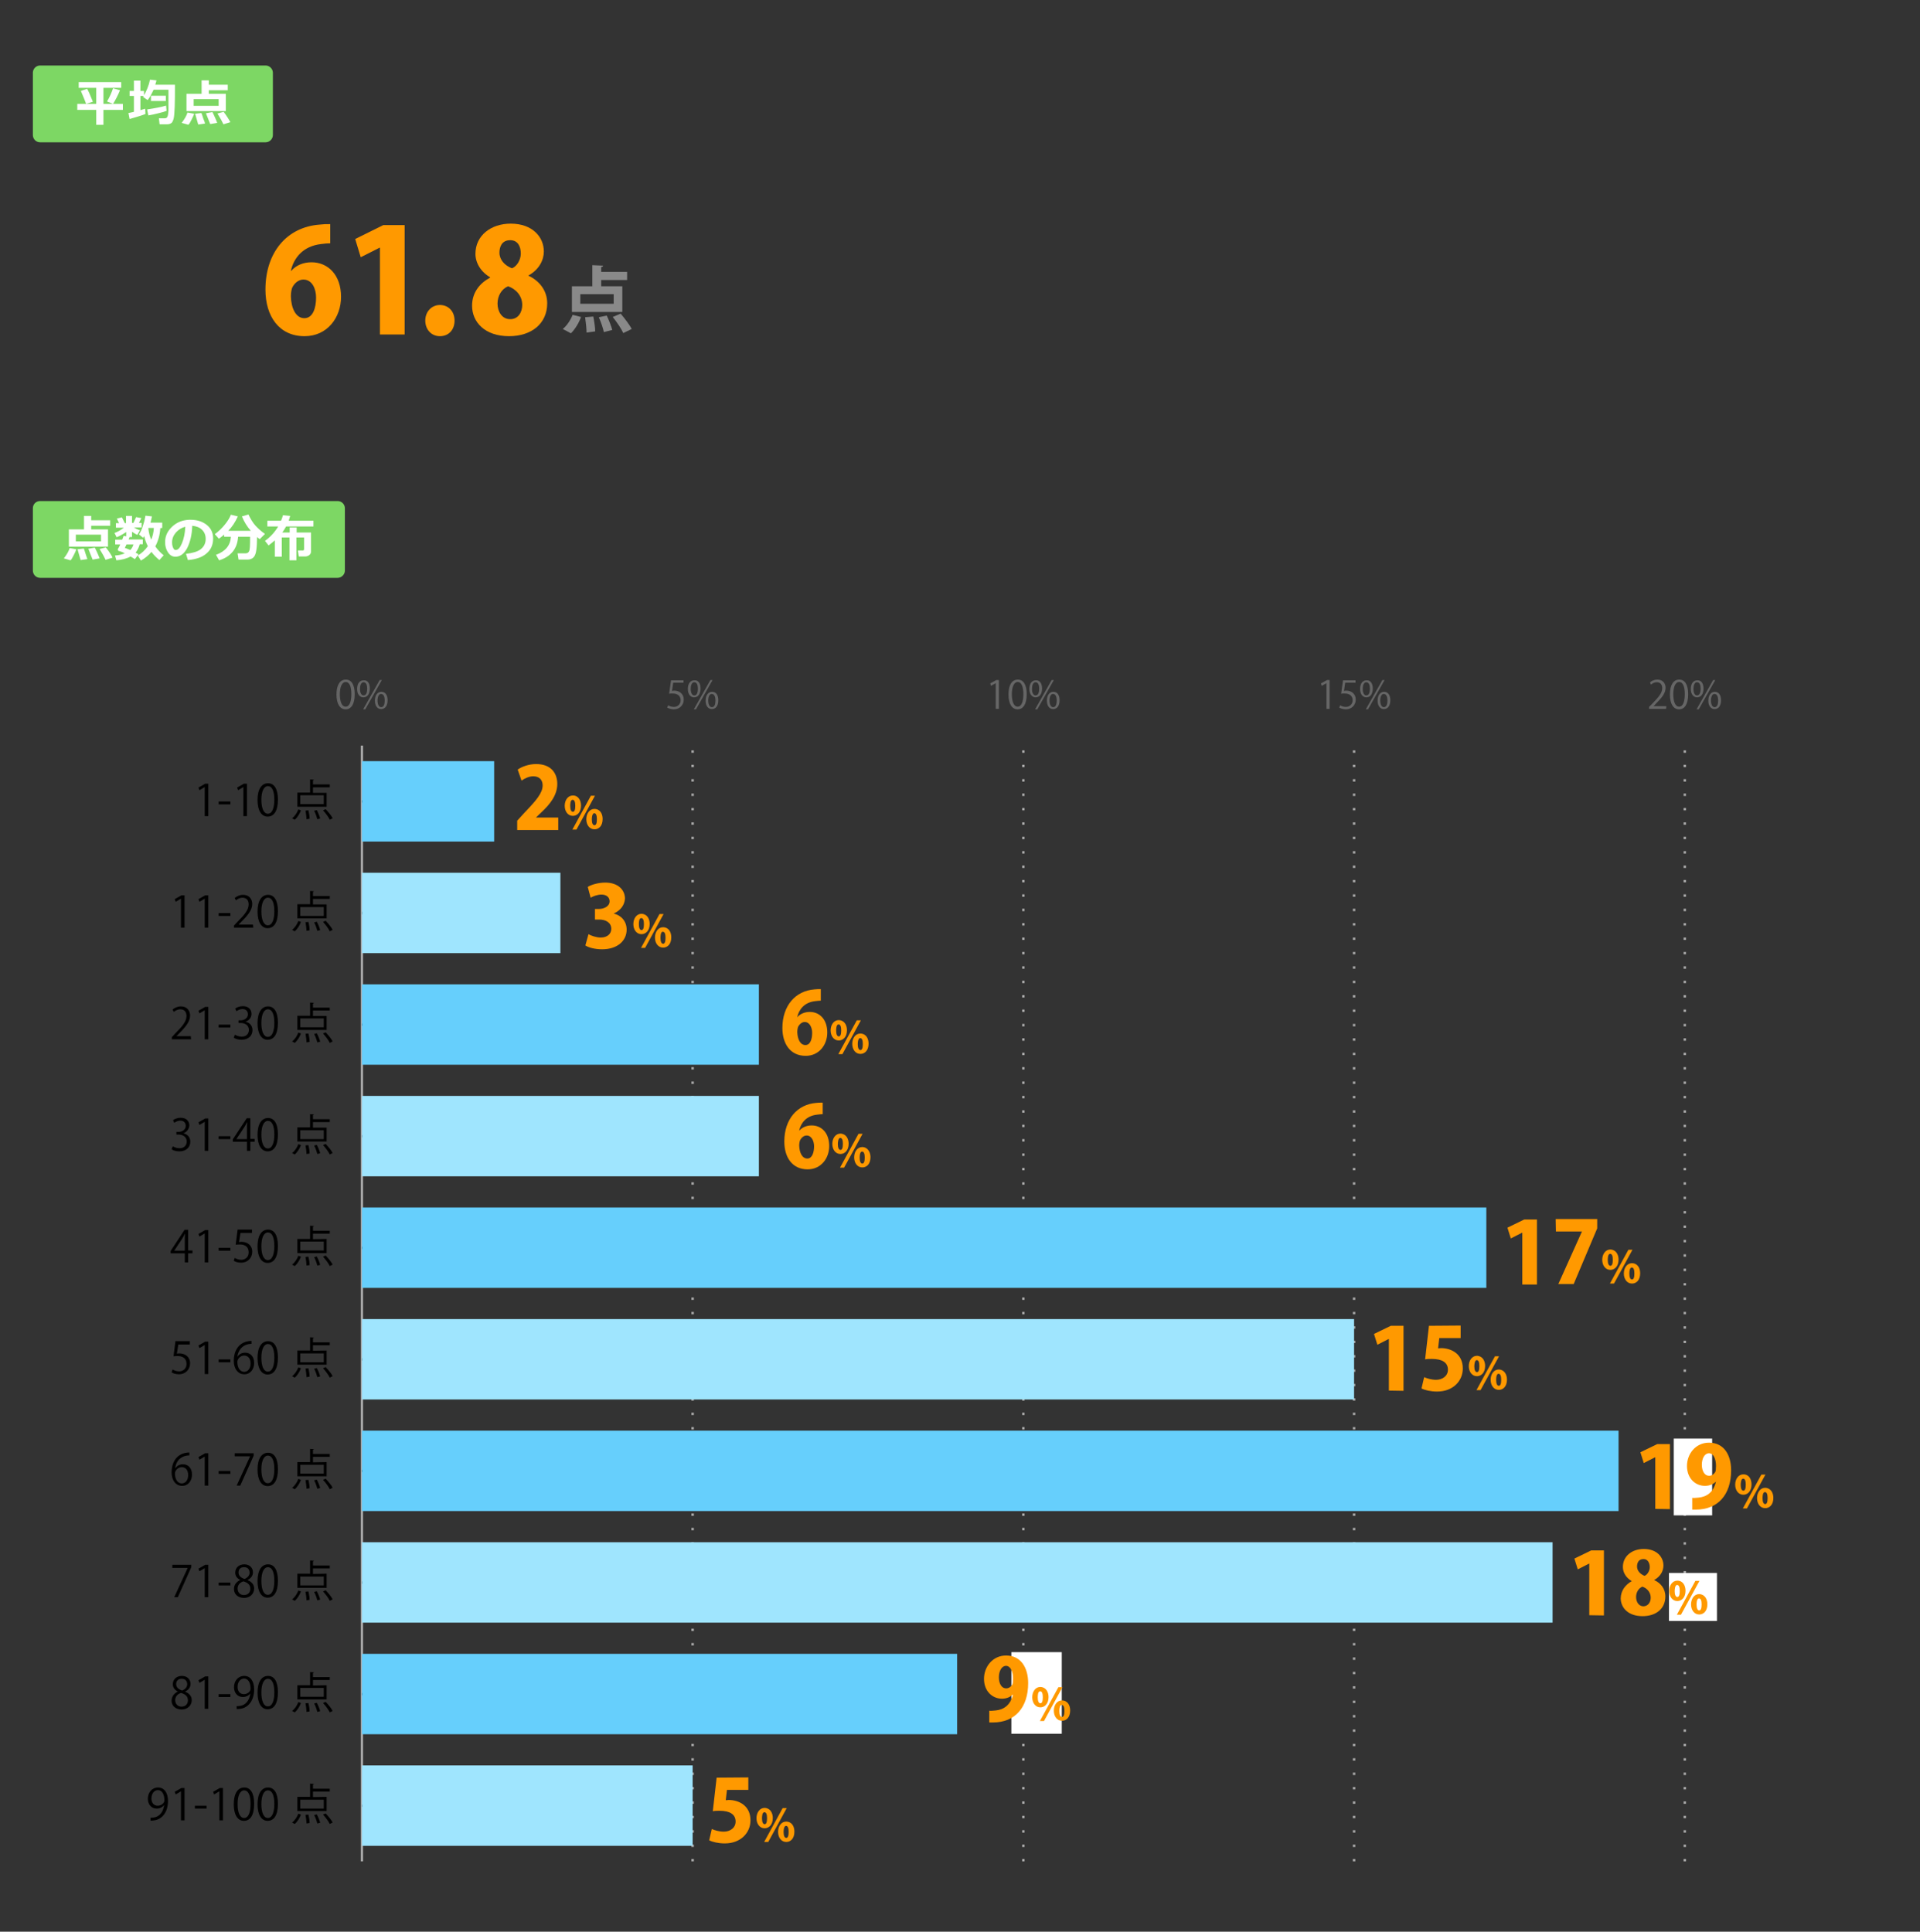
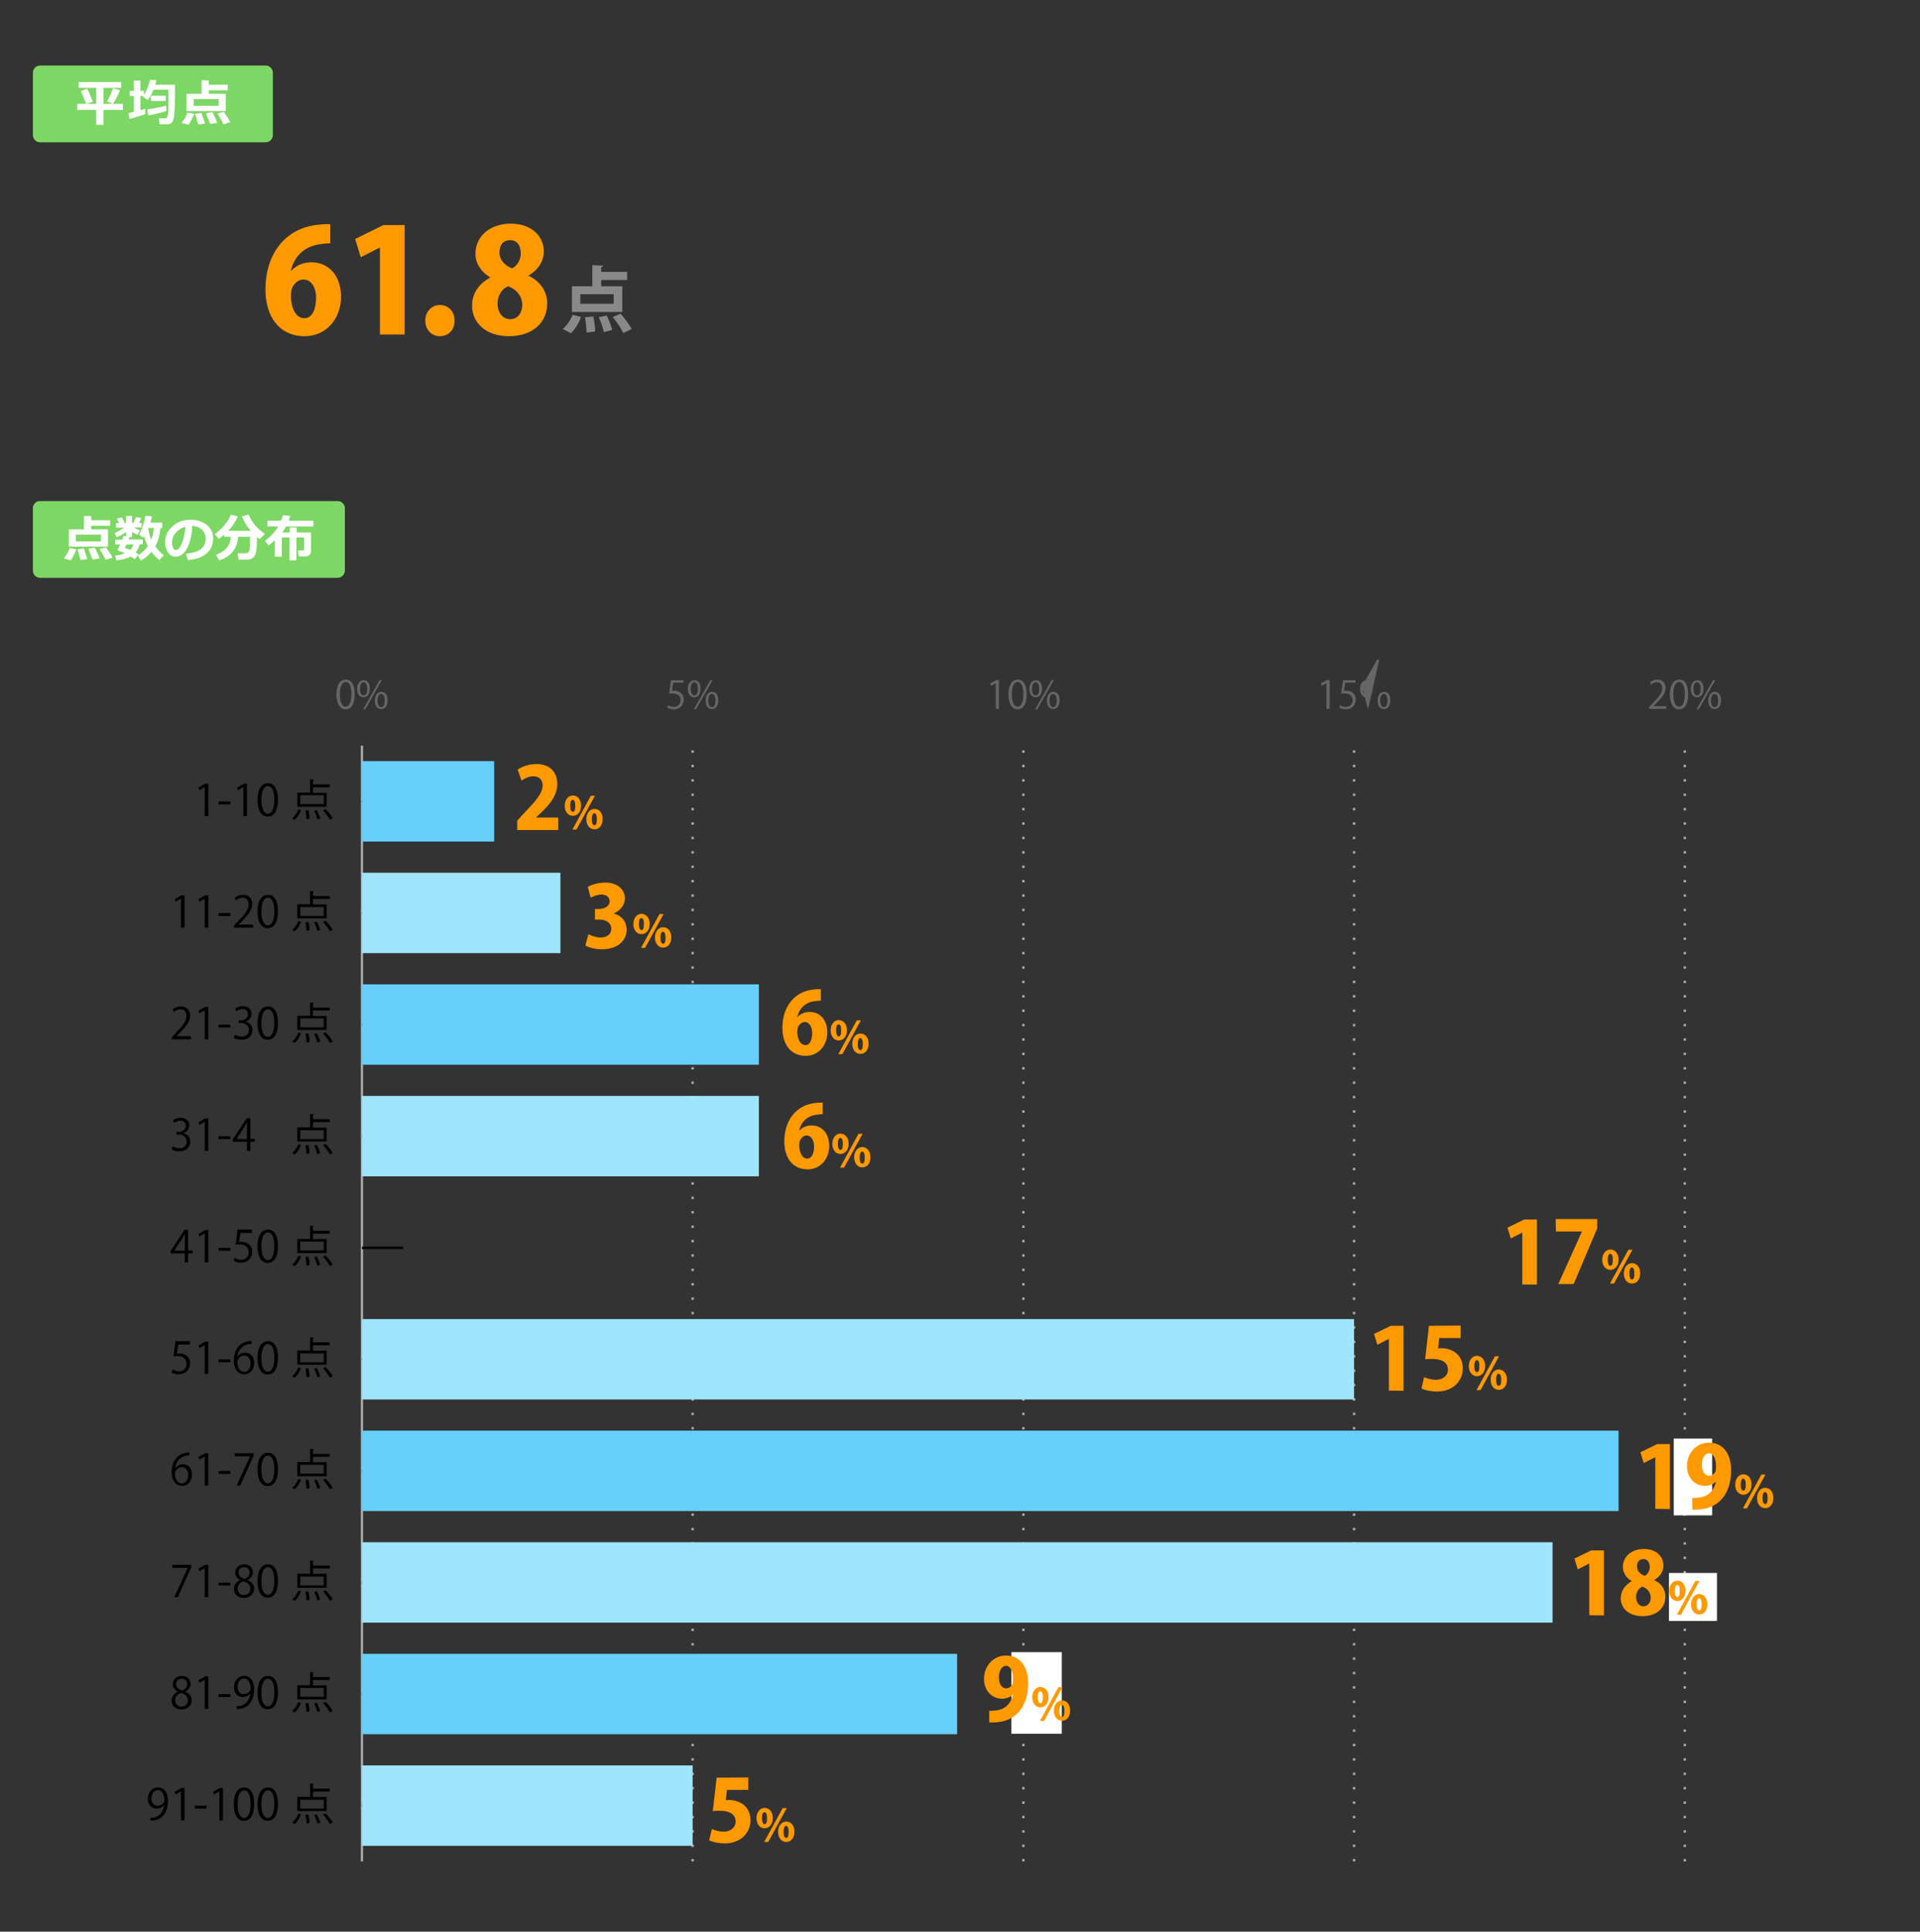
<svg xmlns="http://www.w3.org/2000/svg" version="1.1" id="レイヤー_1" x="0px" y="0px" viewBox="0 0 800 805" style="enable-background:new 0 0 800 805;" xml:space="preserve">
  <rect x="0" y="0" width="800" height="805" fill="#333333" stroke="none" />
  <style type="text/css">
	.st0{fill:#666666;}
	.st1{fill:none;stroke:#000000;stroke-miterlimit:10;}
	.st2{fill:none;stroke:#AAAAAA;stroke-miterlimit:10;stroke-dasharray:1,5;}
	.st3{fill:none;stroke:#AAAAAA;stroke-miterlimit:10;}
	.st4{fill:#66CFFC;}
	.st5{fill:#9FE5FE;}
	.st6{fill:#FF9900;}
	.st7{fill:#7DD764;}
	.st8{fill:#FFFFFF;}
	.st9{fill:#898989;}
</style>
  <g>
    <g>
      <g>
        <path class="st0" d="M140.2,289.4c0-4.2,1.6-6.2,3.9-6.2c2.3,0,3.7,2.1,3.7,6.1c0,4.2-1.5,6.3-3.8,6.3     C141.7,295.6,140.2,293.4,140.2,289.4z M146.4,289.3c0-3-0.7-5.1-2.4-5.1c-1.4,0-2.4,1.9-2.4,5.1s0.9,5.2,2.4,5.2     C145.7,294.5,146.4,292.2,146.4,289.3z" />
        <path class="st0" d="M154.1,286.9c0,2.5-1.2,3.7-2.7,3.7c-1.4,0-2.6-1.2-2.6-3.5c0-2.4,1.2-3.6,2.7-3.6     C153.2,283.4,154.1,284.8,154.1,286.9z M150,287.1c0,1.5,0.5,2.7,1.5,2.7c1.1,0,1.5-1.3,1.5-2.8c0-1.4-0.4-2.7-1.5-2.7     C150.4,284.3,150,285.7,150,287.1z M152.2,295.6h-0.9l6.9-12.2h0.9L152.2,295.6z M161.5,291.8c0,2.5-1.2,3.7-2.7,3.7     c-1.4,0-2.6-1.2-2.6-3.5c0-2.4,1.2-3.7,2.7-3.7C160.5,288.3,161.5,289.6,161.5,291.8z M157.3,291.9c0,1.5,0.5,2.8,1.5,2.8     c1.1,0,1.5-1.2,1.5-2.8c0-1.4-0.4-2.7-1.5-2.7C157.8,289.1,157.3,290.5,157.3,291.9z" />
      </g>
      <g>
        <path class="st0" d="M284.8,283.4v1.1h-4.3l-0.5,3.4c0.3,0,0.5-0.1,0.9-0.1c2.1,0,4,1.3,4,3.7c0,2.4-1.8,4.1-4.1,4.1     c-1.2,0-2.2-0.4-2.8-0.7l0.4-1c0.4,0.3,1.3,0.7,2.4,0.7c1.5,0,2.8-1.1,2.8-2.8c0-1.6-1.1-2.8-3.3-2.8c-0.6,0-1.1,0-1.5,0.1     l0.8-5.6h5.2V283.4z" />
        <path class="st0" d="M291.9,286.9c0,2.5-1.2,3.7-2.7,3.7c-1.4,0-2.6-1.2-2.6-3.5c0-2.4,1.2-3.6,2.7-3.6     C291,283.4,291.9,284.8,291.9,286.9z M287.8,287.1c0,1.5,0.5,2.7,1.5,2.7c1.1,0,1.5-1.3,1.5-2.8c0-1.4-0.4-2.7-1.5-2.7     C288.2,284.3,287.8,285.7,287.8,287.1z M290,295.6h-0.9l6.9-12.2h0.9L290,295.6z M299.3,291.8c0,2.5-1.2,3.7-2.7,3.7     c-1.4,0-2.6-1.2-2.6-3.5c0-2.4,1.2-3.7,2.7-3.7C298.3,288.3,299.3,289.6,299.3,291.8z M295.1,291.9c0,1.5,0.5,2.8,1.5,2.8     c1.1,0,1.5-1.2,1.5-2.8c0-1.4-0.4-2.7-1.5-2.7C295.6,289.1,295.1,290.5,295.1,291.9z" />
      </g>
      <g>
        <path class="st0" d="M414.9,295.4v-10.7l0,0l-2,1.1l-0.3-1l2.5-1.4h1.1v12H414.9z" />
        <path class="st0" d="M420.2,289.4c0-4.2,1.6-6.2,3.9-6.2s3.7,2.1,3.7,6.1c0,4.2-1.5,6.3-3.8,6.3     C421.7,295.6,420.2,293.4,420.2,289.4z M426.4,289.3c0-3-0.7-5.1-2.4-5.1c-1.4,0-2.4,1.9-2.4,5.1s0.9,5.2,2.4,5.2     C425.7,294.5,426.4,292.2,426.4,289.3z" />
        <path class="st0" d="M434.2,286.9c0,2.5-1.2,3.7-2.7,3.7c-1.4,0-2.6-1.2-2.6-3.5c0-2.4,1.2-3.6,2.7-3.6     C433.2,283.4,434.2,284.8,434.2,286.9z M430,287.1c0,1.5,0.5,2.7,1.5,2.7c1.1,0,1.5-1.3,1.5-2.8c0-1.4-0.4-2.7-1.5-2.7     C430.4,284.3,430,285.7,430,287.1z M432.2,295.6h-0.9l6.9-12.2h0.9L432.2,295.6z M441.5,291.8c0,2.5-1.2,3.7-2.7,3.7     c-1.4,0-2.6-1.2-2.6-3.5c0-2.4,1.2-3.7,2.7-3.7C440.5,288.3,441.5,289.6,441.5,291.8z M437.3,291.9c0,1.5,0.5,2.8,1.5,2.8     c1.1,0,1.5-1.2,1.5-2.8c0-1.4-0.4-2.7-1.5-2.7C437.8,289.1,437.3,290.5,437.3,291.9z" />
      </g>
      <g>
        <path class="st0" d="M552.7,295.4v-10.7l0,0l-2,1.1l-0.3-1l2.5-1.4h1.1v12H552.7z" />
        <path class="st0" d="M564.8,283.4v1.1h-4.3l-0.5,3.4c0.3,0,0.5-0.1,0.9-0.1c2.1,0,4,1.3,4,3.7c0,2.4-1.8,4.1-4.1,4.1     c-1.2,0-2.2-0.4-2.8-0.7l0.4-1c0.4,0.3,1.3,0.7,2.4,0.7c1.5,0,2.8-1.1,2.8-2.8c0-1.6-1.1-2.8-3.3-2.8c-0.6,0-1.1,0-1.5,0.1     l0.8-5.6h5.2V283.4z" />
-         <path class="st0" d="M572,286.9c0,2.5-1.2,3.7-2.7,3.7c-1.4,0-2.6-1.2-2.6-3.5c0-2.4,1.2-3.6,2.7-3.6     C571,283.4,572,284.8,572,286.9z M567.8,287.1c0,1.5,0.5,2.7,1.5,2.7c1.1,0,1.5-1.3,1.5-2.8c0-1.4-0.4-2.7-1.5-2.7     C568.2,284.3,567.8,285.7,567.8,287.1z M570,295.6h-0.9l6.9-12.2h0.9L570,295.6z M579.3,291.8c0,2.5-1.2,3.7-2.7,3.7     c-1.4,0-2.6-1.2-2.6-3.5c0-2.4,1.2-3.7,2.7-3.7C578.3,288.3,579.3,289.6,579.3,291.8z M575.1,291.9c0,1.5,0.5,2.8,1.5,2.8     c1.1,0,1.5-1.2,1.5-2.8c0-1.4-0.4-2.7-1.5-2.7C575.6,289.1,575.1,290.5,575.1,291.9z" />
+         <path class="st0" d="M572,286.9c0,2.5-1.2,3.7-2.7,3.7c-1.4,0-2.6-1.2-2.6-3.5c0-2.4,1.2-3.6,2.7-3.6     C571,283.4,572,284.8,572,286.9z M567.8,287.1c0,1.5,0.5,2.7,1.5,2.7c1.1,0,1.5-1.3,1.5-2.8c0-1.4-0.4-2.7-1.5-2.7     C568.2,284.3,567.8,285.7,567.8,287.1z h-0.9l6.9-12.2h0.9L570,295.6z M579.3,291.8c0,2.5-1.2,3.7-2.7,3.7     c-1.4,0-2.6-1.2-2.6-3.5c0-2.4,1.2-3.7,2.7-3.7C578.3,288.3,579.3,289.6,579.3,291.8z M575.1,291.9c0,1.5,0.5,2.8,1.5,2.8     c1.1,0,1.5-1.2,1.5-2.8c0-1.4-0.4-2.7-1.5-2.7C575.6,289.1,575.1,290.5,575.1,291.9z" />
      </g>
      <g>
        <path class="st0" d="M694.2,295.4h-7.1v-0.8l1.2-1.2c2.8-2.9,4.3-4.6,4.3-6.6c0-1.3-0.6-2.5-2.3-2.5c-1,0-1.8,0.5-2.4,1l-0.4-0.9     c0.7-0.7,1.8-1.2,3.1-1.2c2.4,0,3.4,1.8,3.4,3.4c0,2.3-1.6,4.2-4.1,6.7l-0.9,1l0,0h5.3L694.2,295.4L694.2,295.4z" />
        <path class="st0" d="M695.8,289.4c0-4.2,1.6-6.2,3.9-6.2c2.3,0,3.7,2.1,3.7,6.1c0,4.2-1.5,6.3-3.8,6.3     C697.3,295.6,695.8,293.4,695.8,289.4z M702,289.3c0-3-0.7-5.1-2.4-5.1c-1.4,0-2.4,1.9-2.4,5.1s0.9,5.2,2.4,5.2     C701.3,294.5,702,292.2,702,289.3z" />
        <path class="st0" d="M709.8,286.9c0,2.5-1.2,3.7-2.7,3.7c-1.4,0-2.6-1.2-2.6-3.5c0-2.4,1.2-3.6,2.7-3.6     C708.8,283.4,709.8,284.8,709.8,286.9z M705.6,287.1c0,1.5,0.5,2.7,1.5,2.7c1.1,0,1.5-1.3,1.5-2.8c0-1.4-0.4-2.7-1.5-2.7     C706,284.3,705.6,285.7,705.6,287.1z M707.8,295.6h-0.9l6.9-12.2h0.9L707.8,295.6z M717.1,291.8c0,2.5-1.2,3.7-2.7,3.7     c-1.4,0-2.6-1.2-2.6-3.5c0-2.4,1.2-3.7,2.7-3.7C716.1,288.3,717.1,289.6,717.1,291.8z M712.9,291.9c0,1.5,0.5,2.8,1.5,2.8     c1.1,0,1.5-1.2,1.5-2.8c0-1.4-0.4-2.7-1.5-2.7C713.4,289.1,712.9,290.5,712.9,291.9z" />
      </g>
    </g>
    <g>
      <g>
        <line class="st1" x1="150.8" y1="775.7" x2="150.8" y2="310.7" />
        <line class="st2" x1="288.6" y1="775.7" x2="288.6" y2="310.7" />
        <line class="st2" x1="426.4" y1="775.7" x2="426.4" y2="310.7" />
        <line class="st2" x1="564.2" y1="775.7" x2="564.2" y2="310.7" />
        <line class="st2" x1="702" y1="775.7" x2="702" y2="310.7" />
      </g>
    </g>
  </g>
  <g>
    <line class="st3" x1="150.8" y1="775.7" x2="150.8" y2="310.7" />
    <g>
      <g>
        <line class="st1" x1="150.8" y1="752.5" x2="168" y2="752.5" />
        <line class="st1" x1="150.8" y1="706" x2="168" y2="706" />
        <line class="st1" x1="150.8" y1="659.5" x2="168" y2="659.5" />
        <line class="st1" x1="150.8" y1="613" x2="168" y2="613" />
        <line class="st1" x1="150.8" y1="566.5" x2="168" y2="566.5" />
        <line class="st1" x1="150.8" y1="520" x2="168" y2="520" />
        <line class="st1" x1="150.8" y1="473.5" x2="168" y2="473.5" />
        <line class="st1" x1="150.8" y1="427" x2="168" y2="427" />
        <line class="st1" x1="150.8" y1="380.5" x2="168" y2="380.5" />
        <line class="st1" x1="150.8" y1="334" x2="168" y2="334" />
      </g>
    </g>
  </g>
  <g>
    <g>
      <g>
        <rect x="150.8" y="317.2" class="st4" width="55.1" height="33.5" />
        <rect x="150.8" y="363.7" class="st5" width="82.7" height="33.5" />
        <rect x="150.8" y="410.2" class="st4" width="165.4" height="33.5" />
        <rect x="150.8" y="456.7" class="st5" width="165.4" height="33.5" />
-         <rect x="150.8" y="503.2" class="st4" width="468.5" height="33.5" />
        <rect x="150.8" y="549.7" class="st5" width="413.4" height="33.5" />
        <rect x="150.8" y="596.2" class="st4" width="523.6" height="33.5" />
        <rect x="150.8" y="642.7" class="st5" width="496.1" height="33.5" />
        <rect x="150.8" y="689.2" class="st4" width="248" height="33.5" />
        <rect x="150.8" y="735.7" class="st5" width="137.8" height="33.5" />
      </g>
    </g>
  </g>
  <g>
    <g>
      <path d="M68.4,752.2c-0.7,0.9-1.8,1.5-3.1,1.5c-2.3,0-3.7-1.8-3.7-4.1c0-2.5,1.6-4.7,4.3-4.7c2.5,0,4.1,2.2,4.1,5.6    c0,4.5-2.3,7.6-5.7,8.1c-0.6,0.1-1.2,0.1-1.6,0.1v-1.2c0.4,0,0.8,0,1.4-0.1C66.3,757.1,68,755.3,68.4,752.2L68.4,752.2z     M63.1,749.5c0,1.8,1,3,2.6,3c1.5,0,2.8-1.1,2.8-2.2c0-2.6-1-4.3-2.7-4.3C64.2,746,63.1,747.5,63.1,749.5z" />
      <path d="M75.4,758.6v-12.1l0,0l-2.2,1.3l-0.4-1.1l2.8-1.6h1.3v13.5L75.4,758.6L75.4,758.6z" />
      <path d="M81.2,752.5h4.9v1.2h-4.9V752.5z" />
      <path d="M91.4,758.6v-12.1l0,0l-2.2,1.3l-0.4-1.1l2.8-1.6h1.3v13.5L91.4,758.6L91.4,758.6z" />
      <path d="M97.4,751.9c0-4.7,1.8-7,4.4-7s4.1,2.4,4.1,6.8c0,4.7-1.6,7.1-4.3,7.1C99.1,758.8,97.4,756.4,97.4,751.9z M104.4,751.8    c0-3.4-0.8-5.7-2.7-5.7c-1.6,0-2.7,2.1-2.7,5.7s1,5.8,2.7,5.8C103.6,757.6,104.4,755,104.4,751.8z" />
      <path d="M107.3,751.9c0-4.7,1.8-7,4.4-7s4.1,2.4,4.1,6.8c0,4.7-1.6,7.1-4.3,7.1C109,758.8,107.3,756.4,107.3,751.9z M114.3,751.8    c0-3.4-0.8-5.7-2.7-5.7c-1.6,0-2.7,2.1-2.7,5.7s1,5.8,2.7,5.8C113.5,757.6,114.3,755,114.3,751.8z" />
      <path d="M125.4,756.2c-0.6,1.5-1.5,3-2.6,3.9l-1.1-0.6c1.1-0.8,2.1-2.3,2.6-3.7L125.4,756.2z M136.1,748.8v5.9h-12.2v-5.9h5.3    v-5.5l1.6,0.1c0,0.1-0.1,0.2-0.4,0.3v1.7h7v1.2h-7v2.3L136.1,748.8L136.1,748.8z M134.9,753.6V750h-9.8v3.7h9.8V753.6z     M127.7,759.9c0-0.9-0.2-2.4-0.4-3.6l1.2-0.1c0.3,1.2,0.5,2.6,0.5,3.5L127.7,759.9z M132.2,759.9c-0.2-0.9-0.7-2.4-1.3-3.5    l1.1-0.3c0.6,1.1,1.2,2.6,1.4,3.5L132.2,759.9z M137.4,760.1c-0.5-1.1-1.7-2.7-2.8-3.9l1.1-0.5c1.1,1.2,2.4,2.7,2.9,3.8    L137.4,760.1z" />
    </g>
    <g>
      <path d="M74.1,704.9c-1.5-0.7-2.1-1.9-2.1-3c0-2.1,1.6-3.5,3.8-3.5c2.4,0,3.6,1.7,3.6,3.3c0,1.2-0.6,2.4-2.2,3.2v0.1    c1.7,0.7,2.7,1.9,2.7,3.5c0,2.3-1.9,3.9-4.2,3.9c-2.6,0-4.2-1.6-4.2-3.6C71.5,707,72.5,705.7,74.1,704.9L74.1,704.9z M78.3,708.6    c0-1.7-1.1-2.6-2.9-3.1c-1.6,0.5-2.4,1.7-2.4,3c0,1.5,1,2.7,2.6,2.7C77.4,711.2,78.3,710,78.3,708.6z M73.4,701.8    c0,1.4,1,2.2,2.5,2.7c1.2-0.5,2.1-1.4,2.1-2.6c0-1.1-0.6-2.3-2.2-2.3C74.2,699.5,73.4,700.6,73.4,701.8z" />
      <path d="M85.3,712.1V700l0,0l-2.2,1.3l-0.4-1.1l2.8-1.6h1.3v13.5L85.3,712.1L85.3,712.1z" />
      <path d="M91.1,706H96v1.2h-4.9V706z" />
      <path d="M104.3,705.7c-0.7,0.9-1.8,1.5-3.1,1.5c-2.3,0-3.7-1.8-3.7-4.1c0-2.5,1.6-4.7,4.3-4.7c2.5,0,4.1,2.2,4.1,5.6    c0,4.5-2.3,7.6-5.7,8.1c-0.6,0.1-1.2,0.1-1.6,0.1V711c0.4,0,0.8,0,1.4-0.1C102.2,710.6,103.9,708.8,104.3,705.7L104.3,705.7z     M99,703c0,1.8,1,3,2.6,3c1.5,0,2.8-1.1,2.8-2.2c0-2.6-1-4.3-2.7-4.3C100.1,699.5,99,701,99,703z" />
      <path d="M107.3,705.4c0-4.7,1.8-7,4.4-7s4.1,2.4,4.1,6.8c0,4.7-1.6,7.1-4.3,7.1C109,712.3,107.3,709.9,107.3,705.4z M114.3,705.3    c0-3.4-0.8-5.7-2.7-5.7c-1.6,0-2.7,2.1-2.7,5.7s1,5.8,2.7,5.8C113.5,711.1,114.3,708.5,114.3,705.3z" />
      <path d="M125.4,709.7c-0.6,1.5-1.5,3-2.6,3.9l-1.1-0.6c1.1-0.8,2.1-2.3,2.6-3.7L125.4,709.7z M136.1,702.3v5.9h-12.2v-5.9h5.3    v-5.5l1.6,0.1c0,0.1-0.1,0.2-0.4,0.3v1.7h7v1.2h-7v2.3L136.1,702.3L136.1,702.3z M134.9,707.1v-3.7h-9.8v3.7H134.9z M127.7,713.4    c0-0.9-0.2-2.4-0.4-3.6l1.2-0.1c0.3,1.2,0.5,2.6,0.5,3.5L127.7,713.4z M132.2,713.4c-0.2-0.9-0.7-2.4-1.3-3.5l1.1-0.3    c0.6,1.1,1.2,2.6,1.4,3.5L132.2,713.4z M137.4,713.6c-0.5-1.1-1.7-2.7-2.8-3.9l1.1-0.5c1.1,1.2,2.4,2.7,2.9,3.8L137.4,713.6z" />
    </g>
    <g>
      <path d="M71.8,652.1h7.9v1l-5.6,12.5h-1.5l5.6-12.2l0,0h-6.4V652.1z" />
      <path d="M85.3,665.6v-12.1l0,0l-2.2,1.3l-0.4-1.1l2.8-1.6h1.3v13.5L85.3,665.6L85.3,665.6z" />
      <path d="M91.1,659.5H96v1.2h-4.9V659.5z" />
      <path d="M100.1,658.4c-1.5-0.7-2.1-1.9-2.1-3c0-2.1,1.6-3.5,3.8-3.5c2.4,0,3.6,1.7,3.6,3.3c0,1.2-0.6,2.4-2.2,3.2v0.1    c1.7,0.7,2.7,1.9,2.7,3.5c0,2.3-1.9,3.9-4.2,3.9c-2.6,0-4.2-1.6-4.2-3.6C97.4,660.5,98.5,659.2,100.1,658.4L100.1,658.4z     M104.3,662.1c0-1.7-1.1-2.6-2.9-3.1c-1.6,0.5-2.4,1.7-2.4,3c0,1.5,1,2.7,2.6,2.7C103.4,664.7,104.3,663.5,104.3,662.1z     M99.4,655.3c0,1.4,1,2.2,2.5,2.7c1.2-0.5,2.1-1.4,2.1-2.6c0-1.1-0.6-2.3-2.2-2.3C100.1,653,99.4,654.1,99.4,655.3z" />
      <path d="M107.3,658.9c0-4.7,1.8-7,4.4-7s4.1,2.4,4.1,6.8c0,4.7-1.6,7.1-4.3,7.1C109,665.8,107.3,663.4,107.3,658.9z M114.3,658.8    c0-3.4-0.8-5.7-2.7-5.7c-1.6,0-2.7,2.1-2.7,5.7s1,5.8,2.7,5.8C113.5,664.6,114.3,662,114.3,658.8z" />
      <path d="M125.4,663.2c-0.6,1.5-1.5,3-2.6,3.9l-1.1-0.6c1.1-0.8,2.1-2.3,2.6-3.7L125.4,663.2z M136.1,655.8v5.9h-12.2v-5.9h5.3    v-5.5l1.6,0.1c0,0.1-0.1,0.2-0.4,0.3v1.7h7v1.2h-7v2.3L136.1,655.8L136.1,655.8z M134.9,660.6V657h-9.8v3.7h9.8V660.6z     M127.7,666.9c0-0.9-0.2-2.4-0.4-3.6l1.2-0.1c0.3,1.2,0.5,2.6,0.5,3.5L127.7,666.9z M132.2,666.9c-0.2-0.9-0.7-2.4-1.3-3.5    l1.1-0.3c0.6,1.1,1.2,2.6,1.4,3.5L132.2,666.9z M137.4,667.1c-0.5-1.1-1.7-2.7-2.8-3.9l1.1-0.5c1.1,1.2,2.4,2.7,2.9,3.8    L137.4,667.1z" />
    </g>
    <g>
      <path d="M73,611.9c0.6-0.9,1.7-1.7,3.2-1.7c2.3,0,3.8,1.7,3.8,4.3c0,2.5-1.5,4.7-4.1,4.7s-4.4-2.2-4.4-5.7c0-3.6,1.7-7.4,6.1-8.1    c0.5-0.1,1-0.1,1.3-0.1v1.2C75,606.6,73.2,609.3,73,611.9L73,611.9z M78.4,614.7c0-2.1-1.1-3.3-2.7-3.3s-2.8,1.5-2.8,2.6    c0,2.5,1.1,4.2,2.9,4.2C77.4,618.1,78.4,616.7,78.4,614.7z" />
      <path d="M85.3,619.1V607l0,0l-2.2,1.3l-0.4-1.1l2.8-1.6h1.3v13.5L85.3,619.1L85.3,619.1z" />
      <path d="M91.1,613H96v1.2h-4.9V613z" />
      <path d="M97.8,605.6h7.9v1l-5.6,12.5h-1.5l5.6-12.2l0,0h-6.4V605.6z" />
      <path d="M107.3,612.4c0-4.7,1.8-7,4.4-7s4.1,2.4,4.1,6.8c0,4.7-1.6,7.1-4.3,7.1C109,619.3,107.3,616.9,107.3,612.4z M114.3,612.3    c0-3.4-0.8-5.7-2.7-5.7c-1.6,0-2.7,2.1-2.7,5.7s1,5.8,2.7,5.8C113.5,618.1,114.3,615.5,114.3,612.3z" />
      <path d="M125.4,616.7c-0.6,1.5-1.5,3-2.6,3.9l-1.1-0.6c1.1-0.8,2.1-2.3,2.6-3.7L125.4,616.7z M136.1,609.3v5.9h-12.2v-5.9h5.3    v-5.5l1.6,0.1c0,0.1-0.1,0.2-0.4,0.3v1.7h7v1.2h-7v2.3L136.1,609.3L136.1,609.3z M134.9,614.1v-3.7h-9.8v3.7H134.9z M127.7,620.4    c0-0.9-0.2-2.4-0.4-3.6l1.2-0.1c0.3,1.2,0.5,2.6,0.5,3.5L127.7,620.4z M132.2,620.4c-0.2-0.9-0.7-2.4-1.3-3.5l1.1-0.3    c0.6,1.1,1.2,2.6,1.4,3.5L132.2,620.4z M137.4,620.6c-0.5-1.1-1.7-2.7-2.8-3.9l1.1-0.5c1.1,1.2,2.4,2.7,2.9,3.8L137.4,620.6z" />
    </g>
    <g>
      <path d="M79.1,559.1v1.2h-4.8l-0.6,3.8c0.3,0,0.6-0.1,1-0.1c2.4,0,4.5,1.4,4.5,4.1c0,2.7-2,4.6-4.6,4.6c-1.4,0-2.5-0.4-3.1-0.8    l0.4-1.2c0.5,0.3,1.5,0.8,2.7,0.8c1.7,0,3.2-1.2,3.1-3.2c0-1.9-1.2-3.2-3.7-3.2c-0.7,0-1.3,0.1-1.7,0.1l0.8-6.3h6V559.1z" />
      <path d="M85.3,572.6v-12.1l0,0l-2.2,1.3l-0.4-1.1l2.8-1.6h1.3v13.5L85.3,572.6L85.3,572.6z" />
      <path d="M91.1,566.5H96v1.2h-4.9V566.5z" />
      <path d="M98.9,565.4c0.6-0.9,1.7-1.7,3.2-1.7c2.3,0,3.8,1.7,3.8,4.3c0,2.5-1.5,4.7-4.1,4.7s-4.4-2.2-4.4-5.7    c0-3.6,1.7-7.4,6.1-8.1c0.5-0.1,1-0.1,1.3-0.1v1.2C101,560.1,99.2,562.8,98.9,565.4L98.9,565.4z M104.4,568.2    c0-2.1-1.1-3.3-2.7-3.3s-2.8,1.5-2.8,2.6c0,2.5,1.1,4.2,2.9,4.2C103.4,571.6,104.4,570.2,104.4,568.2z" />
      <path d="M107.3,565.9c0-4.7,1.8-7,4.4-7s4.1,2.4,4.1,6.8c0,4.7-1.6,7.1-4.3,7.1C109,572.8,107.3,570.4,107.3,565.9z M114.3,565.8    c0-3.4-0.8-5.7-2.7-5.7c-1.6,0-2.7,2.1-2.7,5.7s1,5.8,2.7,5.8C113.5,571.6,114.3,569,114.3,565.8z" />
      <path d="M125.4,570.2c-0.6,1.5-1.5,3-2.6,3.9l-1.1-0.6c1.1-0.8,2.1-2.3,2.6-3.7L125.4,570.2z M136.1,562.8v5.9h-12.2v-5.9h5.3    v-5.5l1.6,0.1c0,0.1-0.1,0.2-0.4,0.3v1.7h7v1.2h-7v2.3L136.1,562.8L136.1,562.8z M134.9,567.6V564h-9.8v3.7h9.8V567.6z     M127.7,573.9c0-0.9-0.2-2.4-0.4-3.6l1.2-0.1c0.3,1.2,0.5,2.6,0.5,3.5L127.7,573.9z M132.2,573.9c-0.2-0.9-0.7-2.4-1.3-3.5    l1.1-0.3c0.6,1.1,1.2,2.6,1.4,3.5L132.2,573.9z M137.4,574.1c-0.5-1.1-1.7-2.7-2.8-3.9l1.1-0.5c1.1,1.2,2.4,2.7,2.9,3.8    L137.4,574.1z" />
    </g>
    <g>
      <path d="M78.4,526.1H77v-3.8h-5.9v-1l5.8-8.8h1.5v8.6h1.8v1.2h-1.8V526.1z M72.6,521.2H77v-4.8c0-0.7,0-1.5,0.1-2.2H77    c-0.4,0.8-0.7,1.4-1.1,2L72.6,521.2L72.6,521.2z" />
      <path d="M85.3,526.1V514l0,0l-2.2,1.3l-0.4-1.1l2.8-1.6h1.3v13.5L85.3,526.1L85.3,526.1z" />
      <path d="M91.1,520H96v1.2h-4.9V520z" />
      <path d="M105,512.6v1.2h-4.8l-0.6,3.8c0.3,0,0.6-0.1,1-0.1c2.4,0,4.5,1.4,4.5,4.1c0,2.7-2,4.6-4.6,4.6c-1.4,0-2.5-0.4-3.1-0.8    l0.4-1.2c0.5,0.3,1.5,0.8,2.7,0.8c1.7,0,3.2-1.2,3.1-3.2c0-1.9-1.2-3.2-3.7-3.2c-0.7,0-1.3,0.1-1.7,0.1l0.8-6.3h6V512.6z" />
      <path d="M107.3,519.4c0-4.7,1.8-7,4.4-7s4.1,2.4,4.1,6.8c0,4.7-1.6,7.1-4.3,7.1C109,526.3,107.3,523.9,107.3,519.4z M114.3,519.3    c0-3.4-0.8-5.7-2.7-5.7c-1.6,0-2.7,2.1-2.7,5.7s1,5.8,2.7,5.8C113.5,525.1,114.3,522.5,114.3,519.3z" />
      <path d="M125.4,523.7c-0.6,1.5-1.5,3-2.6,3.9l-1.1-0.6c1.1-0.8,2.1-2.3,2.6-3.7L125.4,523.7z M136.1,516.3v5.9h-12.2v-5.9h5.3    v-5.5l1.6,0.1c0,0.1-0.1,0.2-0.4,0.3v1.7h7v1.2h-7v2.3L136.1,516.3L136.1,516.3z M134.9,521.1v-3.7h-9.8v3.7H134.9z M127.7,527.4    c0-0.9-0.2-2.4-0.4-3.6l1.2-0.1c0.3,1.2,0.5,2.6,0.5,3.5L127.7,527.4z M132.2,527.4c-0.2-0.9-0.7-2.4-1.3-3.5l1.1-0.3    c0.6,1.1,1.2,2.6,1.4,3.5L132.2,527.4z M137.4,527.6c-0.5-1.1-1.7-2.7-2.8-3.9l1.1-0.5c1.1,1.2,2.4,2.7,2.9,3.8L137.4,527.6z" />
    </g>
    <g>
      <path d="M76.4,472.3c1.6,0.3,2.9,1.5,2.9,3.5c0,2.1-1.5,4-4.6,4c-1.4,0-2.6-0.4-3.2-0.9l0.5-1.2c0.5,0.3,1.6,0.8,2.8,0.8    c2.3,0,3-1.6,3-2.8c0-2-1.7-2.9-3.4-2.9h-0.9v-1.1h0.9c1.3,0,3-0.8,3-2.5c0-1.2-0.7-2.2-2.3-2.2c-1,0-1.9,0.5-2.5,0.9l-0.5-1.1    c0.6-0.5,1.9-1,3.2-1c2.5,0,3.6,1.6,3.6,3.2C78.8,470.4,77.9,471.7,76.4,472.3L76.4,472.3z" />
      <path d="M85.3,479.6v-12.1l0,0l-2.2,1.3l-0.4-1.1l2.8-1.6h1.3v13.5L85.3,479.6L85.3,479.6z" />
      <path d="M91.1,473.5H96v1.2h-4.9V473.5z" />
      <path d="M104.3,479.6h-1.4v-3.8H97v-1l5.8-8.8h1.5v8.6h1.8v1.2h-1.8V479.6z M98.5,474.7h4.4v-4.8c0-0.7,0-1.5,0.1-2.2h-0.1    c-0.4,0.8-0.7,1.4-1.1,2L98.5,474.7L98.5,474.7z" />
-       <path d="M107.3,472.9c0-4.7,1.8-7,4.4-7s4.1,2.4,4.1,6.8c0,4.7-1.6,7.1-4.3,7.1C109,479.8,107.3,477.4,107.3,472.9z M114.3,472.8    c0-3.4-0.8-5.7-2.7-5.7c-1.6,0-2.7,2.1-2.7,5.7s1,5.8,2.7,5.8C113.5,478.6,114.3,476,114.3,472.8z" />
      <path d="M125.4,477.2c-0.6,1.5-1.5,3-2.6,3.9l-1.1-0.6c1.1-0.8,2.1-2.3,2.6-3.7L125.4,477.2z M136.1,469.8v5.9h-12.2v-5.9h5.3    v-5.5l1.6,0.1c0,0.1-0.1,0.2-0.4,0.3v1.7h7v1.2h-7v2.3h5.7V469.8z M134.9,474.6V471h-9.8v3.7h9.8V474.6z M127.7,480.9    c0-0.9-0.2-2.4-0.4-3.6l1.2-0.1c0.3,1.2,0.5,2.6,0.5,3.5L127.7,480.9z M132.2,480.9c-0.2-0.9-0.7-2.4-1.3-3.5l1.1-0.3    c0.6,1.1,1.2,2.6,1.4,3.5L132.2,480.9z M137.4,481.1c-0.5-1.1-1.7-2.7-2.8-3.9l1.1-0.5c1.1,1.2,2.4,2.7,2.9,3.8L137.4,481.1z" />
    </g>
    <g>
      <path d="M79.6,433.1h-8v-0.9l1.3-1.4c3.2-3.2,4.8-5.2,4.8-7.4c0-1.4-0.6-2.8-2.6-2.8c-1.1,0-2.1,0.6-2.7,1.1l-0.5-1    c0.8-0.7,2.1-1.3,3.5-1.3c2.7,0,3.8,2,3.8,3.8c0,2.5-1.8,4.7-4.6,7.5l-1.1,1.1l0,0h6L79.6,433.1L79.6,433.1z" />
      <path d="M85.3,433.1V421l0,0l-2.2,1.3l-0.4-1.1l2.8-1.6h1.3v13.5L85.3,433.1L85.3,433.1z" />
      <path d="M91.1,427H96v1.2h-4.9V427z" />
      <path d="M102.3,425.8c1.6,0.3,2.9,1.5,2.9,3.5c0,2.1-1.5,4-4.6,4c-1.4,0-2.6-0.4-3.2-0.9l0.5-1.2c0.5,0.3,1.6,0.8,2.8,0.8    c2.3,0,3-1.6,3-2.8c0-2-1.7-2.9-3.4-2.9h-0.9v-1.1h0.9c1.3,0,3-0.8,3-2.5c0-1.2-0.7-2.2-2.3-2.2c-1,0-1.9,0.5-2.5,0.9l-0.5-1.1    c0.6-0.5,1.9-1,3.2-1c2.5,0,3.6,1.6,3.6,3.2C104.8,423.9,103.9,425.2,102.3,425.8L102.3,425.8z" />
      <path d="M107.3,426.4c0-4.7,1.8-7,4.4-7s4.1,2.4,4.1,6.8c0,4.7-1.6,7.1-4.3,7.1C109,433.3,107.3,430.9,107.3,426.4z M114.3,426.3    c0-3.4-0.8-5.7-2.7-5.7c-1.6,0-2.7,2.1-2.7,5.7s1,5.8,2.7,5.8C113.5,432.1,114.3,429.5,114.3,426.3z" />
      <path d="M125.4,430.7c-0.6,1.5-1.5,3-2.6,3.9l-1.1-0.6c1.1-0.8,2.1-2.3,2.6-3.7L125.4,430.7z M136.1,423.3v5.9h-12.2v-5.9h5.3    v-5.5l1.6,0.1c0,0.1-0.1,0.2-0.4,0.3v1.7h7v1.2h-7v2.3h5.7V423.3z M134.9,428.1v-3.7h-9.8v3.7H134.9z M127.7,434.4    c0-0.9-0.2-2.4-0.4-3.6l1.2-0.1c0.3,1.2,0.5,2.6,0.5,3.5L127.7,434.4z M132.2,434.4c-0.2-0.9-0.7-2.4-1.3-3.5l1.1-0.3    c0.6,1.1,1.2,2.6,1.4,3.5L132.2,434.4z M137.4,434.6c-0.5-1.1-1.7-2.7-2.8-3.9l1.1-0.5c1.1,1.2,2.4,2.7,2.9,3.8L137.4,434.6z" />
    </g>
    <g>
      <path d="M75.4,386.6v-12.1l0,0l-2.2,1.3l-0.4-1.1l2.8-1.6h1.3v13.5L75.4,386.6L75.4,386.6z" />
      <path d="M85.3,386.6v-12.1l0,0l-2.2,1.3l-0.4-1.1l2.8-1.6h1.3v13.5L85.3,386.6L85.3,386.6z" />
      <path d="M91.1,380.5H96v1.2h-4.9V380.5z" />
      <path d="M105.5,386.6h-8v-0.9l1.3-1.4c3.2-3.2,4.8-5.2,4.8-7.4c0-1.4-0.6-2.8-2.6-2.8c-1.1,0-2.1,0.6-2.7,1.1l-0.5-1    c0.8-0.7,2.1-1.3,3.5-1.3c2.7,0,3.8,2,3.8,3.8c0,2.5-1.8,4.7-4.6,7.5l-1.1,1.1l0,0h6L105.5,386.6L105.5,386.6z" />
      <path d="M107.3,379.9c0-4.7,1.8-7,4.4-7s4.1,2.4,4.1,6.8c0,4.7-1.6,7.1-4.3,7.1C109,386.8,107.3,384.4,107.3,379.9z M114.3,379.8    c0-3.4-0.8-5.7-2.7-5.7c-1.6,0-2.7,2.1-2.7,5.7c0,3.5,1,5.8,2.7,5.8C113.5,385.6,114.3,383,114.3,379.8z" />
      <path d="M125.4,384.2c-0.6,1.5-1.5,3-2.6,3.9l-1.1-0.6c1.1-0.8,2.1-2.3,2.6-3.7L125.4,384.2z M136.1,376.8v5.9h-12.2v-5.9h5.3    v-5.5l1.6,0.1c0,0.1-0.1,0.2-0.4,0.3v1.7h7v1.2h-7v2.3h5.7V376.8z M134.9,381.6V378h-9.8v3.7h9.8V381.6z M127.7,387.9    c0-0.9-0.2-2.4-0.4-3.6l1.2-0.1c0.3,1.2,0.5,2.6,0.5,3.5L127.7,387.9z M132.2,387.9c-0.2-0.9-0.7-2.4-1.3-3.5l1.1-0.3    c0.6,1.1,1.2,2.6,1.4,3.5L132.2,387.9z M137.4,388.1c-0.5-1.1-1.7-2.7-2.8-3.9l1.1-0.5c1.1,1.2,2.4,2.7,2.9,3.8L137.4,388.1z" />
    </g>
    <g>
      <path d="M85.3,340.1V328l0,0l-2.2,1.3l-0.4-1.1l2.8-1.6h1.3v13.5L85.3,340.1L85.3,340.1z" />
      <path d="M91.1,334H96v1.2h-4.9V334z" />
      <path d="M101.4,340.1V328l0,0l-2.2,1.3l-0.4-1.1l2.8-1.6h1.3v13.5L101.4,340.1L101.4,340.1z" />
      <path d="M107.3,333.4c0-4.7,1.8-7,4.4-7s4.1,2.4,4.1,6.8c0,4.7-1.6,7.1-4.3,7.1C109,340.3,107.3,337.9,107.3,333.4z M114.3,333.3    c0-3.4-0.8-5.7-2.7-5.7c-1.6,0-2.7,2.1-2.7,5.7c0,3.5,1,5.8,2.7,5.8C113.5,339.1,114.3,336.5,114.3,333.3z" />
      <path d="M125.4,337.7c-0.6,1.5-1.5,3-2.6,3.9l-1.1-0.6c1.1-0.8,2.1-2.3,2.6-3.7L125.4,337.7z M136.1,330.3v5.9h-12.2v-5.9h5.3    v-5.5l1.6,0.1c0,0.1-0.1,0.2-0.4,0.3v1.7h7v1.2h-7v2.3h5.7V330.3z M134.9,335.1v-3.7h-9.8v3.7H134.9z M127.7,341.4    c0-0.9-0.2-2.4-0.4-3.6l1.2-0.1c0.3,1.2,0.5,2.6,0.5,3.5L127.7,341.4z M132.2,341.4c-0.2-0.9-0.7-2.4-1.3-3.5l1.1-0.3    c0.6,1.1,1.2,2.6,1.4,3.5L132.2,341.4z M137.4,341.6c-0.5-1.1-1.7-2.7-2.8-3.9l1.1-0.5c1.1,1.2,2.4,2.7,2.9,3.8L137.4,341.6z" />
    </g>
  </g>
  <g>
    <path class="st6" d="M232.8,345.9h-17.3V342l3.1-3.4c4.7-4.9,7.5-8.1,7.5-11.3c0-2.1-1.2-3.8-3.9-3.8c-1.8,0-3.6,0.9-4.9,1.8   l-1.6-4.6c1.7-1.2,4.6-2.3,7.7-2.3c6.1,0,8.8,3.7,8.8,8.3c0,4.7-3.1,8.5-6.5,11.7l-2.3,2.2v0.1h9.2v5.2H232.8z" />
    <path class="st6" d="M242.1,335.7c0,2.9-1.7,4.3-3.4,4.3c-2.1,0-3.4-1.9-3.4-4.2c0-2.3,1.3-4.3,3.4-4.3   C241.1,331.5,242.1,333.7,242.1,335.7z M237.6,335.9c0,1.5,0.4,2.4,1.1,2.4c0.7,0,1-0.9,1-2.5c0-1.5-0.3-2.5-1.1-2.5   C237.6,333.3,237.6,335.2,237.6,335.9z M240.2,345.7h-1.7l7.7-14.1h1.7L240.2,345.7z M251.1,341.3c0,2.9-1.6,4.3-3.4,4.3   c-2.1,0-3.4-1.9-3.4-4.2s1.3-4.3,3.4-4.3C250.2,337.2,251.1,339.3,251.1,341.3z M246.6,341.5c0,1.5,0.4,2.4,1.1,2.4   c0.7,0,1-0.9,1-2.5c0-1.5-0.3-2.5-1.1-2.5C247.3,338.9,246.6,339.3,246.6,341.5z" />
  </g>
  <g>
    <path class="st6" d="M255.7,380.7c3,0.7,5.4,3.1,5.4,6.7c0,4.6-3.8,8.2-10.2,8.2c-3,0-5.6-0.7-7-1.6l1.3-4.7c1,0.6,3.2,1.4,5.1,1.4   c2.8,0,4.4-1.6,4.4-3.6c0-2.7-2.4-3.9-5-3.9h-1.8v-4.4h1.6c2,0,4.5-1,4.5-3.2c0-1.6-1.2-2.8-3.4-2.8c-1.7,0-3.5,0.7-4.5,1.3   l-1.2-4.5c1.4-0.9,4.3-1.8,7.3-1.8c5.4,0,8.2,3.1,8.2,6.7C260.2,377.2,258.6,379.4,255.7,380.7L255.7,380.7z" />
    <path class="st6" d="M270.7,385c0,2.9-1.7,4.3-3.4,4.3c-2.1,0-3.4-1.9-3.4-4.2c0-2.3,1.3-4.3,3.4-4.3   C269.7,380.9,270.7,383,270.7,385z M266.2,385.2c0,1.5,0.4,2.4,1.1,2.4s1-0.9,1-2.5c0-1.5-0.3-2.5-1.1-2.5   C266.2,382.6,266.2,384.5,266.2,385.2z M268.8,395h-1.7l7.7-14.1h1.7L268.8,395z M279.7,390.6c0,2.9-1.6,4.3-3.4,4.3   c-2.1,0-3.4-1.9-3.4-4.2s1.3-4.3,3.4-4.3C278.8,386.5,279.7,388.6,279.7,390.6z M275.2,390.9c0,1.5,0.4,2.4,1.1,2.4s1-0.9,1-2.5   c0-1.5-0.3-2.5-1.1-2.5C275.8,388.2,275.2,388.6,275.2,390.9z" />
  </g>
  <g>
    <path class="st6" d="M332.4,423.7c1.1-1.2,2.9-2,5-2c4.1,0,7.3,3.1,7.3,8.6c0,5.1-3.4,9.7-9,9.7c-6.4,0-9.7-5-9.7-11.6   c0-9.3,5.4-15.5,13.4-16.1c1-0.1,1.4-0.1,2.6-0.1v4.8c-0.7,0-1.4,0.1-2.3,0.2c-4.6,0.5-6.8,3.5-7.5,6.6h0.2V423.7z M338.4,430.4   c0-2.1-1-4.5-3.1-4.5c-1.2,0-2.2,0.9-2.8,2.1c-0.1,0.4-0.3,1.1-0.3,2.1c0.1,2.9,1.2,5.4,3.4,5.4   C337.7,435.5,338.4,432.9,338.4,430.4z" />
    <path class="st6" d="M352.9,429.3c0,2.9-1.7,4.3-3.4,4.3c-2.1,0-3.4-1.9-3.4-4.2c0-2.3,1.3-4.3,3.4-4.3   C351.9,425.2,352.9,427.3,352.9,429.3z M348.4,429.5c0,1.5,0.4,2.4,1.1,2.4s1-0.9,1-2.5c0-1.5-0.3-2.5-1.1-2.5   C348.4,426.9,348.4,428.9,348.4,429.5z M351,439.3h-1.7l7.7-14.1h1.7L351,439.3z M361.9,434.9c0,2.9-1.6,4.3-3.4,4.3   c-2.1,0-3.4-1.9-3.4-4.2c0-2.3,1.3-4.3,3.4-4.3C361,430.8,361.9,432.9,361.9,434.9z M357.4,435.2c0,1.5,0.4,2.4,1.1,2.4   s1-0.9,1-2.5c0-1.5-0.3-2.5-1.1-2.5C358.1,432.6,357.4,432.9,357.4,435.2z" />
  </g>
  <g>
    <path class="st6" d="M333.2,471c1.1-1.2,2.9-2,5-2c4.1,0,7.3,3.1,7.3,8.6c0,5.1-3.4,9.7-9,9.7c-6.4,0-9.7-5-9.7-11.6   c0-9.3,5.4-15.5,13.4-16.1c1-0.1,1.4-0.1,2.6-0.1v4.8c-0.7,0-1.4,0.1-2.3,0.2c-4.6,0.5-6.8,3.5-7.5,6.6h0.2V471z M339.2,477.7   c0-2.1-1-4.5-3.1-4.5c-1.2,0-2.2,0.9-2.8,2.1c-0.1,0.4-0.3,1.1-0.3,2.1c0.1,2.9,1.2,5.4,3.4,5.4   C338.4,482.8,339.2,480.2,339.2,477.7z" />
    <path class="st6" d="M353.6,476.6c0,2.9-1.7,4.3-3.4,4.3c-2.1,0-3.4-1.9-3.4-4.2c0-2.3,1.3-4.3,3.4-4.3   C352.6,472.5,353.6,474.6,353.6,476.6z M349.1,476.8c0,1.5,0.4,2.4,1.1,2.4s1-0.9,1-2.5c0-1.5-0.3-2.5-1.1-2.5   C349.2,474.2,349.1,476.2,349.1,476.8z M351.7,486.6H350l7.7-14.1h1.7L351.7,486.6z M362.7,482.2c0,2.9-1.6,4.3-3.4,4.3   c-2.1,0-3.4-1.9-3.4-4.2c0-2.3,1.3-4.3,3.4-4.3C361.7,478.1,362.7,480.3,362.7,482.2z M358.2,482.5c0,1.5,0.4,2.4,1.1,2.4   s1-0.9,1-2.5c0-1.5-0.3-2.5-1.1-2.5C358.8,479.9,358.2,480.2,358.2,482.5z" />
  </g>
  <g>
    <path class="st6" d="M634.3,535.2v-21.5h-0.1l-4.7,2.4l-1.4-4.5l7-3.4h5.3v27.1h-6.1V535.2z" />
    <path class="st6" d="M648.2,508h17.3v3.9l-9.8,23.2h-6.4l9.8-21.8v-0.1h-10.8L648.2,508L648.2,508z" />
    <path class="st6" d="M674.4,524.9c0,2.9-1.7,4.3-3.4,4.3c-2.1,0-3.4-1.9-3.4-4.2s1.3-4.3,3.4-4.3   C673.4,520.8,674.4,522.9,674.4,524.9z M669.9,525.1c0,1.5,0.4,2.4,1.1,2.4c0.7,0,1-0.9,1-2.5c0-1.5-0.3-2.5-1.1-2.5   C669.9,522.5,669.9,524.5,669.9,525.1z M672.5,534.9h-1.7l7.7-14.1h1.7L672.5,534.9z M683.4,530.6c0,2.9-1.6,4.3-3.4,4.3   c-2.1,0-3.4-1.9-3.4-4.2s1.3-4.3,3.4-4.3C682.5,526.5,683.4,528.6,683.4,530.6z M678.9,530.8c0,1.5,0.4,2.4,1.1,2.4   c0.7,0,1-0.9,1-2.5c0-1.5-0.3-2.5-1.1-2.5C679.6,528.2,678.9,528.5,678.9,530.8z" />
  </g>
  <g>
    <path class="st6" d="M578.7,579.5V558h-0.1l-4.7,2.4l-1.4-4.5l7-3.4h5.3v27.1L578.7,579.5L578.7,579.5z" />
    <path class="st6" d="M608.6,552.4v5.2h-8.9l-0.5,4.3c0.4,0,0.8-0.1,1.2-0.1c4.2,0,9.1,2.3,9.1,8.5c0,5.1-4,9.6-10.7,9.6   c-2.7,0-5.2-0.6-6.5-1.3l1.1-4.7c1.1,0.5,3,1.1,5,1.1c2.5,0,4.9-1.5,4.9-4.2c0-3-2.4-4.5-6.7-4.5c-1.1,0-2,0-2.8,0.2l1.6-14   L608.6,552.4L608.6,552.4z" />
    <path class="st6" d="M618.8,569.2c0,2.9-1.7,4.3-3.4,4.3c-2.1,0-3.4-1.9-3.4-4.2s1.3-4.3,3.4-4.3   C617.8,565.1,618.8,567.2,618.8,569.2z M614.3,569.4c0,1.5,0.4,2.4,1.1,2.4c0.7,0,1-0.9,1-2.5c0-1.5-0.3-2.5-1.1-2.5   C614.4,566.8,614.3,568.8,614.3,569.4z M616.9,579.3h-1.7l7.7-14.1h1.7L616.9,579.3z M627.9,574.9c0,2.9-1.6,4.3-3.4,4.3   c-2.1,0-3.4-1.9-3.4-4.2s1.3-4.3,3.4-4.3C626.9,570.8,627.9,572.9,627.9,574.9z M623.4,575.1c0,1.5,0.4,2.4,1.1,2.4   c0.7,0,1-0.9,1-2.5c0-1.5-0.3-2.5-1.1-2.5C624,572.5,623.4,572.8,623.4,575.1z" />
  </g>
  <g>
    <path class="st6" d="M311.8,740.7v5.2h-8.9l-0.5,4.3c0.4,0,0.8-0.1,1.2-0.1c4.2,0,9.1,2.3,9.1,8.5c0,5.1-4,9.6-10.7,9.6   c-2.7,0-5.2-0.6-6.5-1.3l1.1-4.7c1.1,0.5,3,1.1,5,1.1c2.5,0,4.9-1.5,4.9-4.2c0-3-2.4-4.5-6.7-4.5c-1.1,0-2,0-2.8,0.2l1.6-14   L311.8,740.7L311.8,740.7z" />
    <path class="st6" d="M322,757.6c0,2.9-1.7,4.3-3.4,4.3c-2.1,0-3.4-1.9-3.4-4.2s1.3-4.3,3.4-4.3C321,753.5,322,755.6,322,757.6z    M317.5,757.8c0,1.5,0.4,2.4,1.1,2.4s1-0.9,1-2.5c0-1.5-0.3-2.5-1.1-2.5C317.5,755.2,317.5,757.2,317.5,757.8z M320.1,767.6h-1.7   l7.7-14.1h1.7L320.1,767.6z M331,763.3c0,2.9-1.6,4.3-3.4,4.3c-2.1,0-3.4-1.9-3.4-4.2s1.3-4.3,3.4-4.3   C330.1,759.2,331,761.3,331,763.3z M326.5,763.5c0,1.5,0.4,2.4,1.1,2.4s1-0.9,1-2.5c0-1.5-0.3-2.5-1.1-2.5   C327.2,760.9,326.5,761.2,326.5,763.5z" />
  </g>
  <g>
    <path class="st7" d="M143.7,237.8c0,1.6-1.4,3-3,3h-124c-1.7,0-3-1.4-3-3v-26c0-1.7,1.3-3,3-3h124c1.6,0,3,1.3,3,3V237.8z" />
  </g>
  <g>
    <path class="st8" d="M31.8,228.9c-0.2,0.7-0.6,1.5-1.1,2.5s-0.9,1.7-1.3,2.1l-2.8-0.8c1.3-1.7,2.1-3.1,2.4-4.3L31.8,228.9z    M45,227.8H28.7v-7.2H35V215h3v1.8h7.9v2.3H38v1.5h7V227.8z M42.1,225.6v-2.8H31.6v2.8H42.1z M36.4,233l-2.8,0.4l-1.3-4.5l2.6-0.3   c0.2,0.3,0.4,1.1,0.8,2.3C36.1,232,36.3,232.7,36.4,233z M41.5,232.7l-2.9,0.5c-0.5-1.3-1.1-2.7-1.8-4.5l2.7-0.5   c0.2,0.4,0.6,1.1,1.1,2.3C41.1,231.6,41.4,232.4,41.5,232.7z M46.9,232.4l-2.9,0.9c-0.5-1.1-1.3-2.6-2.5-4.5l2.6-0.7   C45.6,230,46.5,231.5,46.9,232.4z" />
    <path class="st8" d="M58.2,226.9c-0.4,1.4-1,2.5-1.7,3.4c0.5,0.3,1,0.5,1.2,0.7l-1.5,2c-0.5-0.3-1.1-0.7-1.8-1.1   c-1.6,0.9-3.6,1.4-5.9,1.6l-0.6-2c1.6-0.1,2.9-0.4,4.1-0.9c-1.1-0.6-2-0.9-2.5-1c-0.1,0-0.2-0.1-0.3-0.2s-0.1-0.3-0.1-0.4   c0-0.1,0-0.1,0-0.2c0.3-0.4,0.6-1.1,1-1.9H48v-2h2.9c0.3-0.7,0.5-1.3,0.6-1.6l1.1,0.2v-1.8c-1.5,1-2.8,1.7-4,2.2l-0.9-1.8   c1.2-0.4,2.5-1.1,3.9-2.2h-3.3V218h1.3l-0.9-1.9l2.1-0.5L52,218h0.5v-3H55v2.9h0.6l1.1-2.4l2.2,0.4l-1,2H59v1.9h-3.2   c0.8,0.5,1.6,0.9,2.5,1.2l-1.1,1.9c-0.5-0.2-1.3-0.7-2.2-1.3v2.2h-1c-0.1,0.3-0.3,0.7-0.4,1h5.9v2h-1.3V226.9z M54.3,229.2   c0.6-0.6,1-1.4,1.3-2.3h-2.9c-0.3,0.6-0.5,1.1-0.7,1.4C52.6,228.5,53.3,228.8,54.3,229.2z M66.8,220.1c-0.2,2.9-0.9,5.4-2.1,7.6   c1,1.4,2.1,2.6,3.5,3.7l-1.8,2c-1.3-1.1-2.4-2.2-3.3-3.4c-1.2,1.4-2.6,2.6-4.4,3.6l-1.3-2.1c1.6-0.9,3-2.2,4.2-3.9   c-0.7-1.3-1.2-2.7-1.5-4.2c-0.2,0.3-0.3,0.5-0.5,0.7l-1.7-1.4c0.7-1.1,1.3-2.3,1.7-3.8c0.5-1.4,0.8-2.8,1-4l2.7,0.3   c-0.2,1-0.4,1.9-0.6,2.6h4.9v2.2L66.8,220.1L66.8,220.1z M63,224.9c0.6-1.4,1-3,1.1-4.9h-2.2l-0.1,0.2C62,222,62.4,223.5,63,224.9z   " />
    <path class="st8" d="M78.3,233.4l-0.8-2.6c2.7-0.3,4.8-0.9,6.1-1.9s2.1-2.4,2.1-4.3c0-1.6-0.5-2.8-1.5-3.8s-2.3-1.5-4.1-1.7   c-0.1,3.8-0.9,6.9-2.1,9.3c-1.3,2.4-2.9,3.6-4.9,3.6c-1.3,0-2.3-0.6-3.1-1.8c-0.8-1.2-1.2-2.6-1.2-4.1v-0.3c0-2.4,1-4.5,2.9-6.3   s4.3-2.8,7.2-2.9h0.4c2.8,0,5,0.7,6.8,2.1c1.8,1.4,2.7,3.3,2.7,5.7c0,2.6-0.9,4.7-2.7,6.2C84.3,232.2,81.7,233.1,78.3,233.4z    M77.2,219.5c-1.5,0.4-2.8,1.2-3.9,2.4c-1.1,1.3-1.6,2.6-1.6,4.1c0,0.8,0.1,1.5,0.4,2.2s0.6,1,1.1,1c1,0,1.8-0.9,2.6-2.8   S77.1,222.2,77.2,219.5z" />
    <path class="st8" d="M99.2,223.8c-0.2,2.6-1,4.7-2.4,6.3s-3.2,2.7-5.5,3.4l-1.3-2.3c3.9-1.4,6-3.9,6.2-7.5h-2.8v-0.9   c-0.7,0.6-1.5,1.2-2.2,1.7l-1.7-1.9c1.5-1.1,2.9-2.4,4.2-4s2.1-3,2.5-4.1l2.9,0.7c-1.1,2.4-2.4,4.4-4,6h9.4c-1.6-1.8-2.8-3.8-3.7-6   l2.7-0.8c0.9,1.8,1.8,3.4,2.9,4.6c1.1,1.2,2.4,2.4,4,3.5l-2.2,2.2l-1.1-0.9c0,2.1-0.1,4-0.3,5.4c-0.2,1.5-0.6,2.5-1.2,3.1   c-0.6,0.6-1.5,0.9-2.5,0.9h-3.7l-0.4-2.6h3.3c0.7,0,1.2-0.3,1.5-0.9c0.3-0.6,0.4-2.3,0.4-5.1v-0.9h-5V223.8z" />
    <path class="st8" d="M120.9,215c-0.2,0.7-0.4,1.4-0.6,2h10.3v2.4h-11.4c-0.4,0.7-0.9,1.6-1.6,2.5h3.1v-2.1h2.9v2.1h6v7.8   c0,0.7-0.2,1.2-0.7,1.6c-0.5,0.4-1.1,0.6-1.8,0.6h-2.6l-0.4-2.5h2c0.2,0,0.3,0,0.4-0.1c0.1-0.1,0.2-0.2,0.2-0.4V224h-3.2v9.5h-2.9   V224h-3.2v8h-2.9v-6.8c-0.8,0.7-1.7,1.4-2.6,2.1l-1.5-1.9c2.1-1.5,4-3.5,5.5-6h-4.5V217h5.7c0.3-0.7,0.6-1.5,0.8-2.3L120.9,215z" />
  </g>
  <g>
    <path class="st7" d="M113.7,56.3c0,1.6-1.4,3-3,3h-94c-1.7,0-3-1.4-3-3v-26c0-1.6,1.3-3,3-3h94c1.6,0,3,1.4,3,3V56.3z" />
  </g>
  <g>
    <path class="st8" d="M51.2,45.8h-8.1V52h-3v-6.2h-7.9v-2.5h7.9v-6.7h-7.3v-2.4h17.7v2.4h-7.4v6.7h8.1V45.8z M38.7,42.4l-2.8,0.9   c-0.5-1.3-1.2-3.1-2.2-5.4l2.6-0.9C36.8,37.8,37.6,39.6,38.7,42.4z M50,37.6c-0.9,2.2-1.9,4.1-2.9,5.7l-2.5-1   c1.1-1.9,1.9-3.7,2.5-5.5L50,37.6z" />
    <path class="st8" d="M60.6,47.5c-0.9,0.4-3.1,1.1-6.6,2.1l-0.5-2.5c0.7-0.1,1.4-0.3,2.3-0.5V40H54v-2.1h1.8v-4.3h2.7v4.3H60V40   h-1.5v5.9c0.7-0.2,1.4-0.4,2-0.6L60.6,47.5z M72.9,35.3c0,3.7,0,6.7-0.1,9s-0.2,4-0.4,4.9c-0.2,0.9-0.5,1.6-0.9,2   c-0.5,0.4-1.1,0.6-1.9,0.6h-3.1l-0.3-2.5h2.5c0.3,0,0.6-0.1,0.8-0.3c0.2-0.2,0.4-0.6,0.5-1.2c0.1-0.6,0.2-1.2,0.2-1.9s0-2.2,0-4.4   v-4.1H64l-0.9,1.8c-0.3,0.5-0.5,1-0.8,1.4s-0.5,0.8-0.8,1.1l-1.9-1.3c1.4-2.3,2.4-4.7,2.9-7.2l2.7,0.3c-0.2,0.7-0.3,1.3-0.5,1.8   C64.7,35.3,72.9,35.3,72.9,35.3z M69.4,46.2c-0.7,0.3-1.8,0.6-3.4,1s-3,0.7-4.2,0.9l-0.5-2.5c3.3-0.5,6-1,7.9-1.6L69.4,46.2z    M69.1,42.1h-6.2v-2.2h6.2V42.1z" />
    <path class="st8" d="M80.9,47.4c-0.2,0.7-0.6,1.5-1.1,2.5s-0.9,1.7-1.3,2.1l-2.8-0.8c1.3-1.7,2.1-3.1,2.4-4.3L80.9,47.4z M94,46.3   H77.7v-7.2H84v-5.6h3v1.8h7.9v2.3H87v1.5h7.1v7.2H94z M91.1,44.1v-2.8H80.7v2.8H91.1z M85.4,51.5l-2.8,0.4l-1.3-4.5l2.6-0.3   c0.2,0.3,0.4,1.1,0.8,2.3C85.2,50.5,85.4,51.2,85.4,51.5z M90.5,51.2l-2.9,0.5c-0.5-1.3-1.1-2.7-1.8-4.5l2.7-0.5   c0.2,0.4,0.6,1.1,1.1,2.3C90.1,50.1,90.4,50.9,90.5,51.2z M96,50.9l-2.9,0.9c-0.5-1.1-1.3-2.6-2.5-4.5l2.6-0.7   C94.6,48.5,95.5,50,96,50.9z" />
  </g>
  <rect x="697.4" y="599.5" class="st8" width="16" height="32" />
  <rect x="695.4" y="655.5" class="st8" width="20" height="20" />
  <rect x="421.4" y="688.5" class="st8" width="21" height="34" />
  <g>
    <path class="st6" d="M689.7,628.8v-21.5h-0.1l-4.7,2.4l-1.4-4.5l7-3.4h5.3v27.1L689.7,628.8L689.7,628.8z" />
    <path class="st6" d="M715,617.4c-1,1-2.6,1.8-4.6,1.8c-4,0-7.5-3.1-7.5-8.3c0-5,3.6-9.7,9.2-9.7c6.2,0,9.2,5.1,9.2,11.5   c0,10.2-5.5,16.4-14.7,16.4c-0.5,0-1,0-1.5,0v-4.9c0.8,0.1,1.2,0,2.6-0.1C711,623.8,713.9,622,715,617.4L715,617.4z M709.1,610.4   c0,2.7,1.2,4.6,3,4.6c1.3,0,2.2-0.9,2.6-1.6c0.2-0.5,0.3-1.2,0.3-2.5c0-2.8-1-5.3-3-5.3C710.2,605.7,709.1,607.8,709.1,610.4z" />
    <path class="st6" d="M729.8,618.6c0,2.9-1.7,4.3-3.4,4.3c-2.1,0-3.4-1.9-3.4-4.2s1.3-4.3,3.4-4.3   C728.8,614.4,729.8,616.5,729.8,618.6z M725.3,618.8c0,1.5,0.4,2.4,1.1,2.4c0.7,0,1-0.9,1-2.5c0-1.5-0.3-2.5-1.1-2.5   C725.4,616.2,725.3,618.1,725.3,618.8z M727.9,628.6h-1.7l7.7-14.1h1.7L727.9,628.6z M738.9,624.2c0,2.9-1.6,4.3-3.4,4.3   c-2.1,0-3.4-1.9-3.4-4.2s1.3-4.3,3.4-4.3C737.9,620.1,738.9,622.2,738.9,624.2z M734.4,624.4c0,1.5,0.4,2.4,1.1,2.4   c0.7,0,1-0.9,1-2.5c0-1.5-0.3-2.5-1.1-2.5C735,621.8,734.4,622.1,734.4,624.4z" />
  </g>
  <g>
    <path class="st6" d="M662.2,673.1v-21.5h-0.1l-4.7,2.4l-1.4-4.5l7-3.4h5.3v27.1L662.2,673.1L662.2,673.1z" />
    <path class="st6" d="M679.9,658.9c-2.4-1.4-3.7-3.6-3.7-5.9c0-4.6,3.9-7.5,8.7-7.5c5.4,0,8.2,3.3,8.2,6.9c0,2.1-1.1,4.5-3.8,6v0.1   c2.5,1.1,4.6,3.4,4.6,6.8c0,5.1-3.9,8.2-9.5,8.2c-6,0-9.1-3.5-9.1-7.5C675.4,662.7,677.3,660.4,679.9,658.9L679.9,658.9z    M687.8,665.8c0-2.3-1.6-4-3.5-4.6c-1.6,0.7-2.6,2.4-2.6,4.3c0,2,1.1,3.9,3.1,3.9C686.8,669.3,687.8,667.6,687.8,665.8z    M682.1,652.8c0,1.7,1.2,3.1,3.1,3.9c1.2-0.4,2.2-2.1,2.2-3.6c0-1.6-0.7-3.4-2.6-3.4C682.6,649.7,682.1,651.5,682.1,652.8z" />
    <path class="st6" d="M702.3,662.9c0,2.9-1.7,4.3-3.4,4.3c-2.1,0-3.4-1.9-3.4-4.2s1.3-4.3,3.4-4.3   C701.3,658.7,702.3,660.9,702.3,662.9z M697.8,663.1c0,1.5,0.4,2.4,1.1,2.4c0.7,0,1-0.9,1-2.5c0-1.5-0.3-2.5-1.1-2.5   C697.9,660.5,697.8,662.4,697.8,663.1z M700.4,672.9h-1.7l7.7-14.1h1.7L700.4,672.9z M711.4,668.5c0,2.9-1.6,4.3-3.4,4.3   c-2.1,0-3.4-1.9-3.4-4.2s1.3-4.3,3.4-4.3C710.4,664.4,711.4,666.5,711.4,668.5z M706.9,668.7c0,1.5,0.4,2.4,1.1,2.4   c0.7,0,1-0.9,1-2.5c0-1.5-0.3-2.5-1.1-2.5C707.5,666.1,706.9,666.5,706.9,668.7z" />
  </g>
  <g>
    <path class="st6" d="M422.1,706.1c-1,1-2.6,1.8-4.6,1.8c-4,0-7.5-3.1-7.5-8.3c0-5,3.6-9.7,9.2-9.7c6.2,0,9.2,5.1,9.2,11.5   c0,10.2-5.5,16.4-14.7,16.4c-0.5,0-1,0-1.5,0v-4.9c0.8,0.1,1.2,0,2.6-0.1C418.1,712.5,421,710.7,422.1,706.1L422.1,706.1z    M416.2,699c0,2.7,1.2,4.6,3,4.6c1.3,0,2.2-0.9,2.6-1.6c0.2-0.5,0.3-1.2,0.3-2.5c0-2.8-1-5.3-3-5.3   C417.3,694.3,416.2,696.4,416.2,699z" />
    <path class="st6" d="M436.9,707.2c0,2.9-1.7,4.3-3.4,4.3c-2.1,0-3.4-1.9-3.4-4.2s1.3-4.3,3.4-4.3   C435.9,703.1,436.9,705.2,436.9,707.2z M432.4,707.4c0,1.5,0.4,2.4,1.1,2.4s1-0.9,1-2.5c0-1.5-0.3-2.5-1.1-2.5   C432.4,704.8,432.4,706.7,432.4,707.4z M435,717.2h-1.7l7.7-14.1h1.7L435,717.2z M445.9,712.8c0,2.9-1.6,4.3-3.4,4.3   c-2.1,0-3.4-1.9-3.4-4.2s1.3-4.3,3.4-4.3C445,708.7,445.9,710.8,445.9,712.8z M441.4,713.1c0,1.5,0.4,2.4,1.1,2.4s1-0.9,1-2.5   c0-1.5-0.3-2.5-1.1-2.5C442.1,710.4,441.4,710.8,441.4,713.1z" />
  </g>
  <g>
    <path class="st6" d="M121.5,112.7c1.9-2.1,4.8-3.4,8.3-3.4c6.8,0,12.3,5.2,12.3,14.4c0,8.6-5.7,16.4-15.2,16.4   c-10.7,0-16.3-8.4-16.3-19.4c0-15.6,9-26.1,22.6-27.1c1.7-0.2,2.4-0.2,4.4-0.2v8c-1.1,0-2.3,0.1-3.8,0.3   c-7.7,0.9-11.4,5.9-12.6,11.1H121.5z M131.7,124c0-3.6-1.6-7.5-5.3-7.5c-2,0-3.8,1.5-4.7,3.5c-0.2,0.6-0.5,1.8-0.5,3.5   c0.1,4.8,2,9.1,5.6,9.1C130.4,132.6,131.7,128.3,131.7,124z" />
    <path class="st6" d="M158.3,139.4v-36.2h-0.1l-7.9,4l-2.3-7.6l11.7-5.8h8.9v45.6H158.3z" />
    <path class="st6" d="M177.2,133.6c0-3.8,2.7-6.5,6.1-6.5c3.5,0,6.1,2.6,6.1,6.5c0,3.9-2.5,6.5-6.1,6.5S177.2,137.3,177.2,133.6z" />
    <path class="st6" d="M204.3,115.6c-4-2.3-6.2-6.1-6.2-9.8c0-7.7,6.5-12.6,14.7-12.6c9.1,0,13.8,5.6,13.8,11.6c0,3.5-1.9,7.5-6.4,10   v0.1c4.1,1.9,7.8,5.8,7.8,11.5c0,8.5-6.6,13.7-15.9,13.7c-10,0-15.4-5.8-15.4-12.7c0-5.5,3.2-9.4,7.5-11.7V115.6z M217.6,127.1   c0-3.9-2.7-6.7-5.9-7.8c-2.7,1.1-4.4,4-4.4,7.2c0,3.4,1.9,6.5,5.2,6.5C215.9,133.1,217.6,130.1,217.6,127.1z M208.1,105.3   c0,2.9,2.1,5.3,5.2,6.5c2-0.7,3.7-3.5,3.7-6.1c0-2.8-1.1-5.6-4.4-5.6C208.9,100.1,208.1,103.1,208.1,105.3z" />
    <path class="st9" d="M242.1,132.1c-0.9,2.5-2.5,5.1-4.2,6.8l-3.4-1.8c1.6-1.3,3.2-3.6,4.1-5.9L242.1,132.1z M259.3,119.3V130h-21   v-10.7h8.5v-8.8l4.5,0.2c0,0.3-0.3,0.5-0.8,0.6v2h10.8v3.4h-10.8v2.6H259.3z M255.7,126.6v-4h-13.9v4H255.7z M244.4,138.6   c0-1.6-0.3-4.3-0.6-6.4l3.4-0.3c0.4,2,0.8,4.6,0.8,6.2L244.4,138.6z M251.6,138.4c-0.3-1.6-1.2-4.2-2.1-6.2l3.3-0.7   c0.9,1.9,1.9,4.4,2.3,6L251.6,138.4z M259.7,138.8c-0.8-1.8-2.7-4.6-4.4-6.7l3.3-1.4c1.6,1.9,3.7,4.6,4.6,6.4L259.7,138.8z" />
  </g>
</svg>